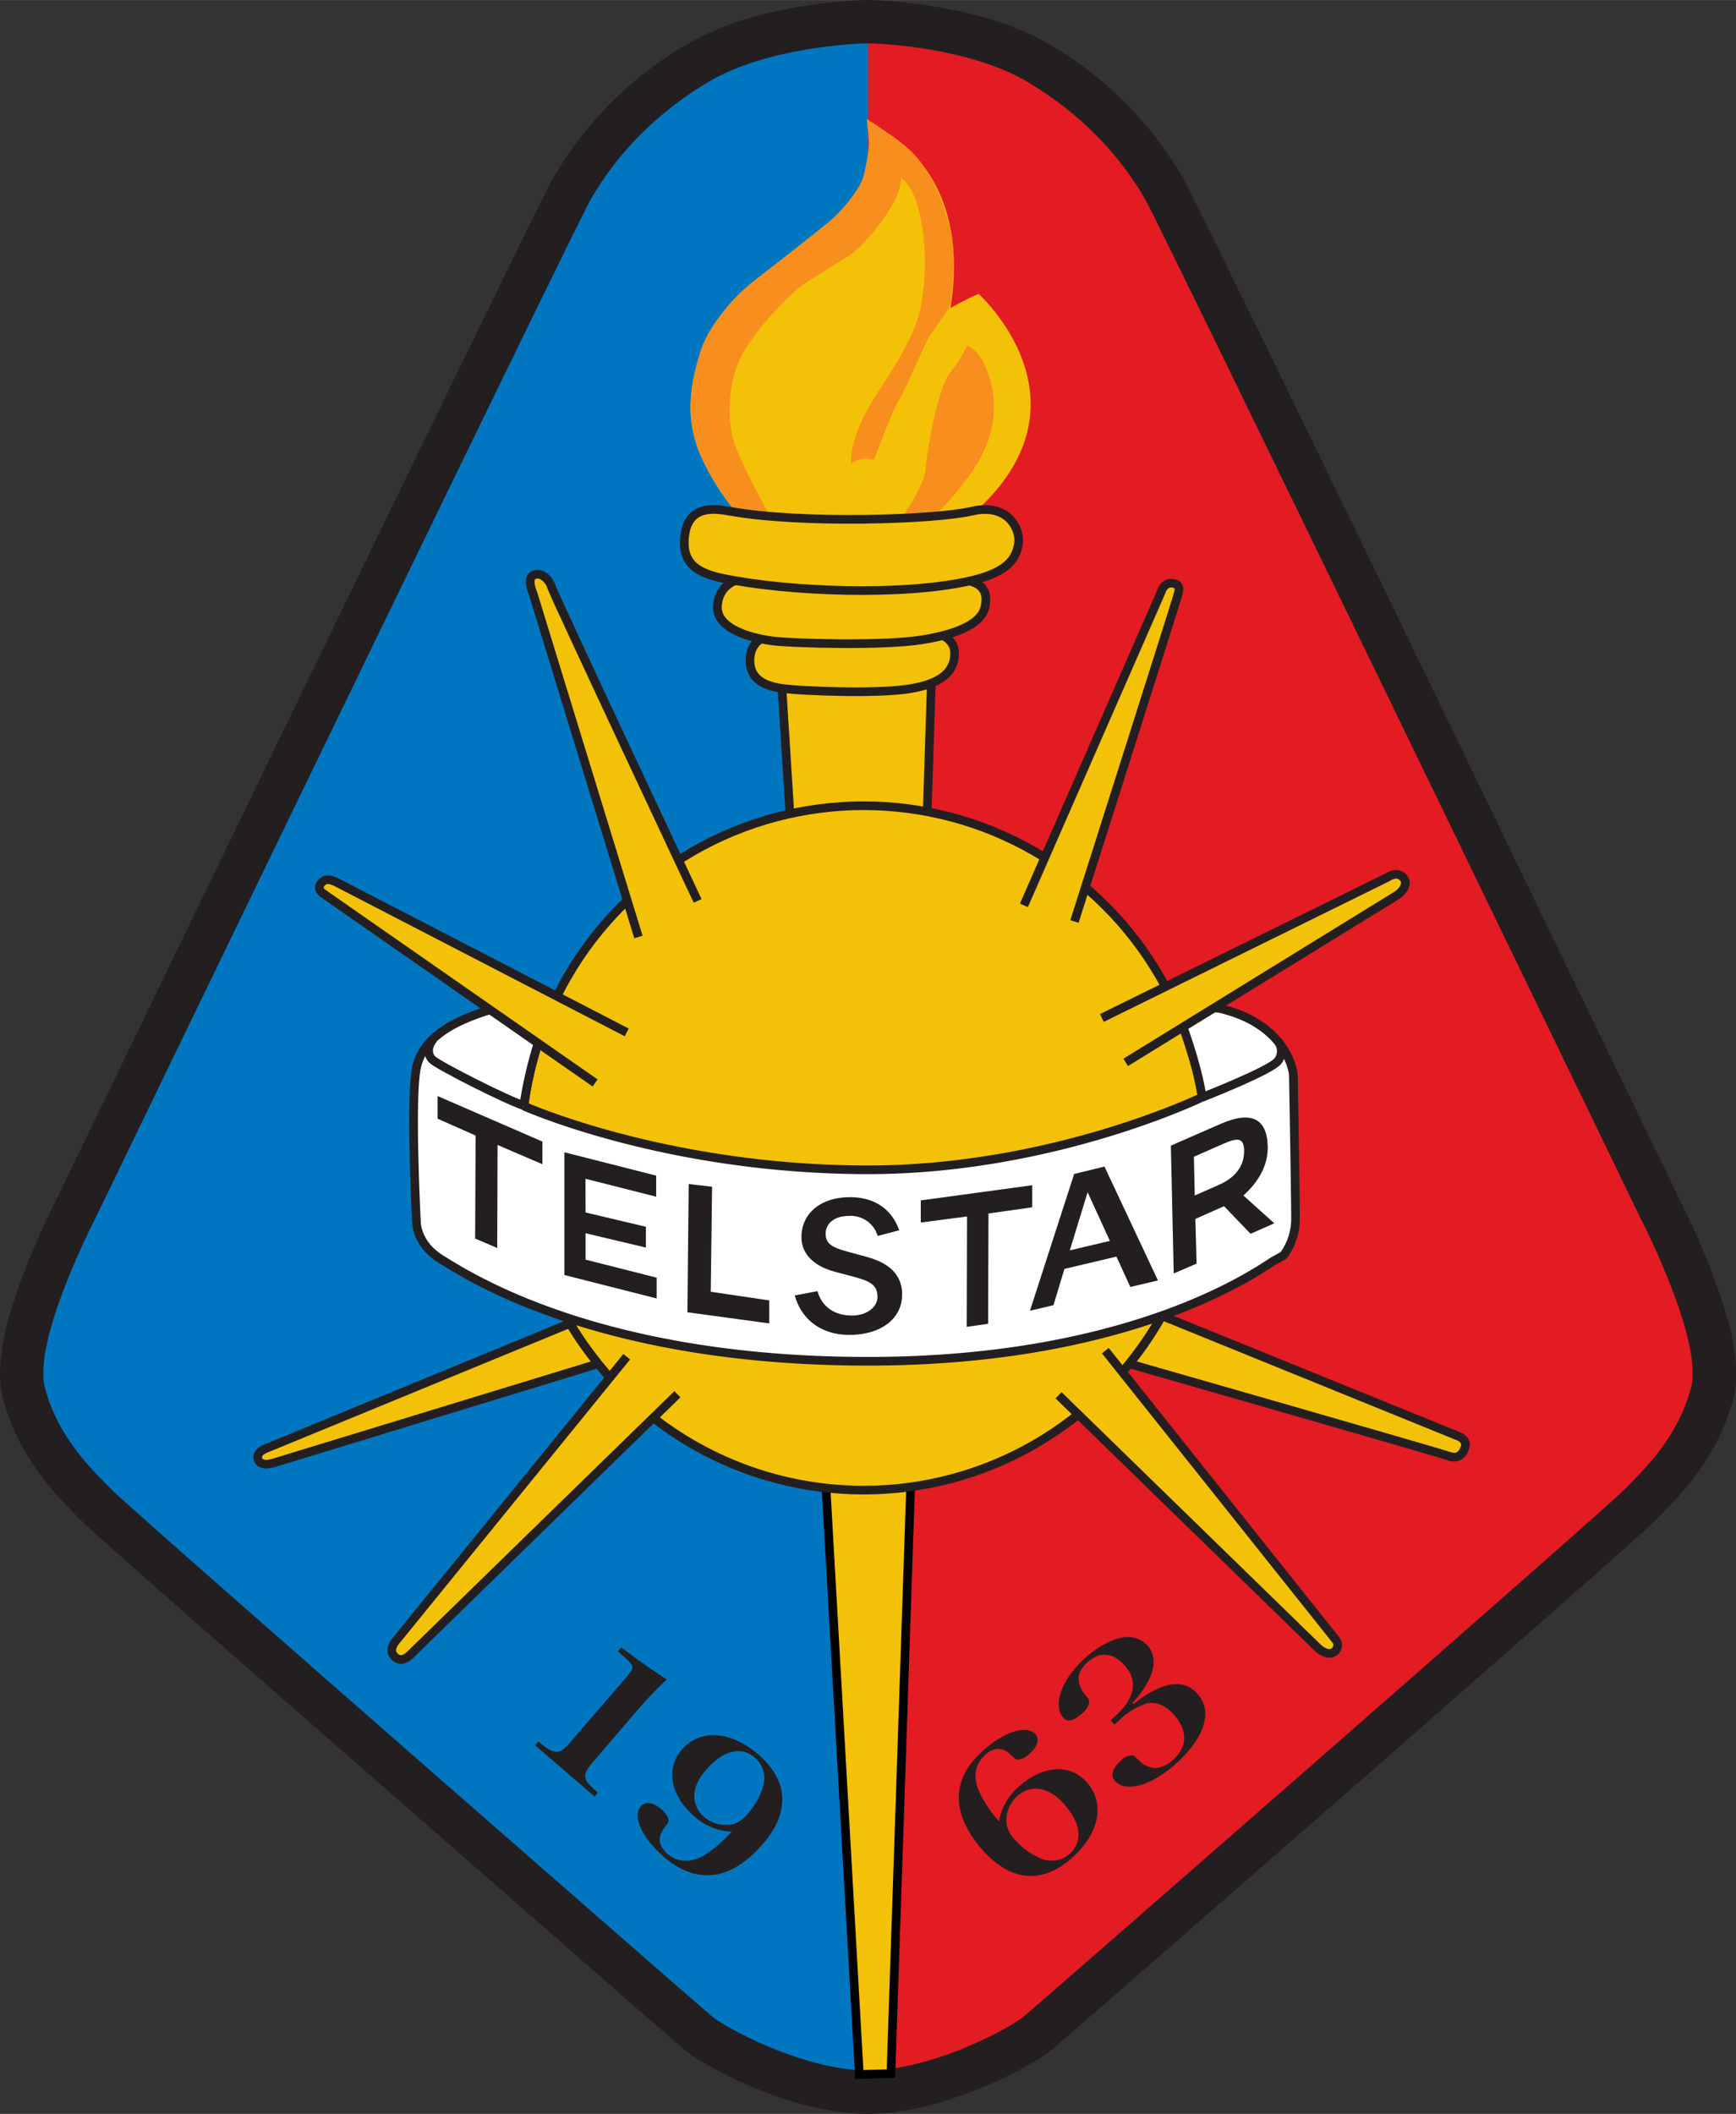
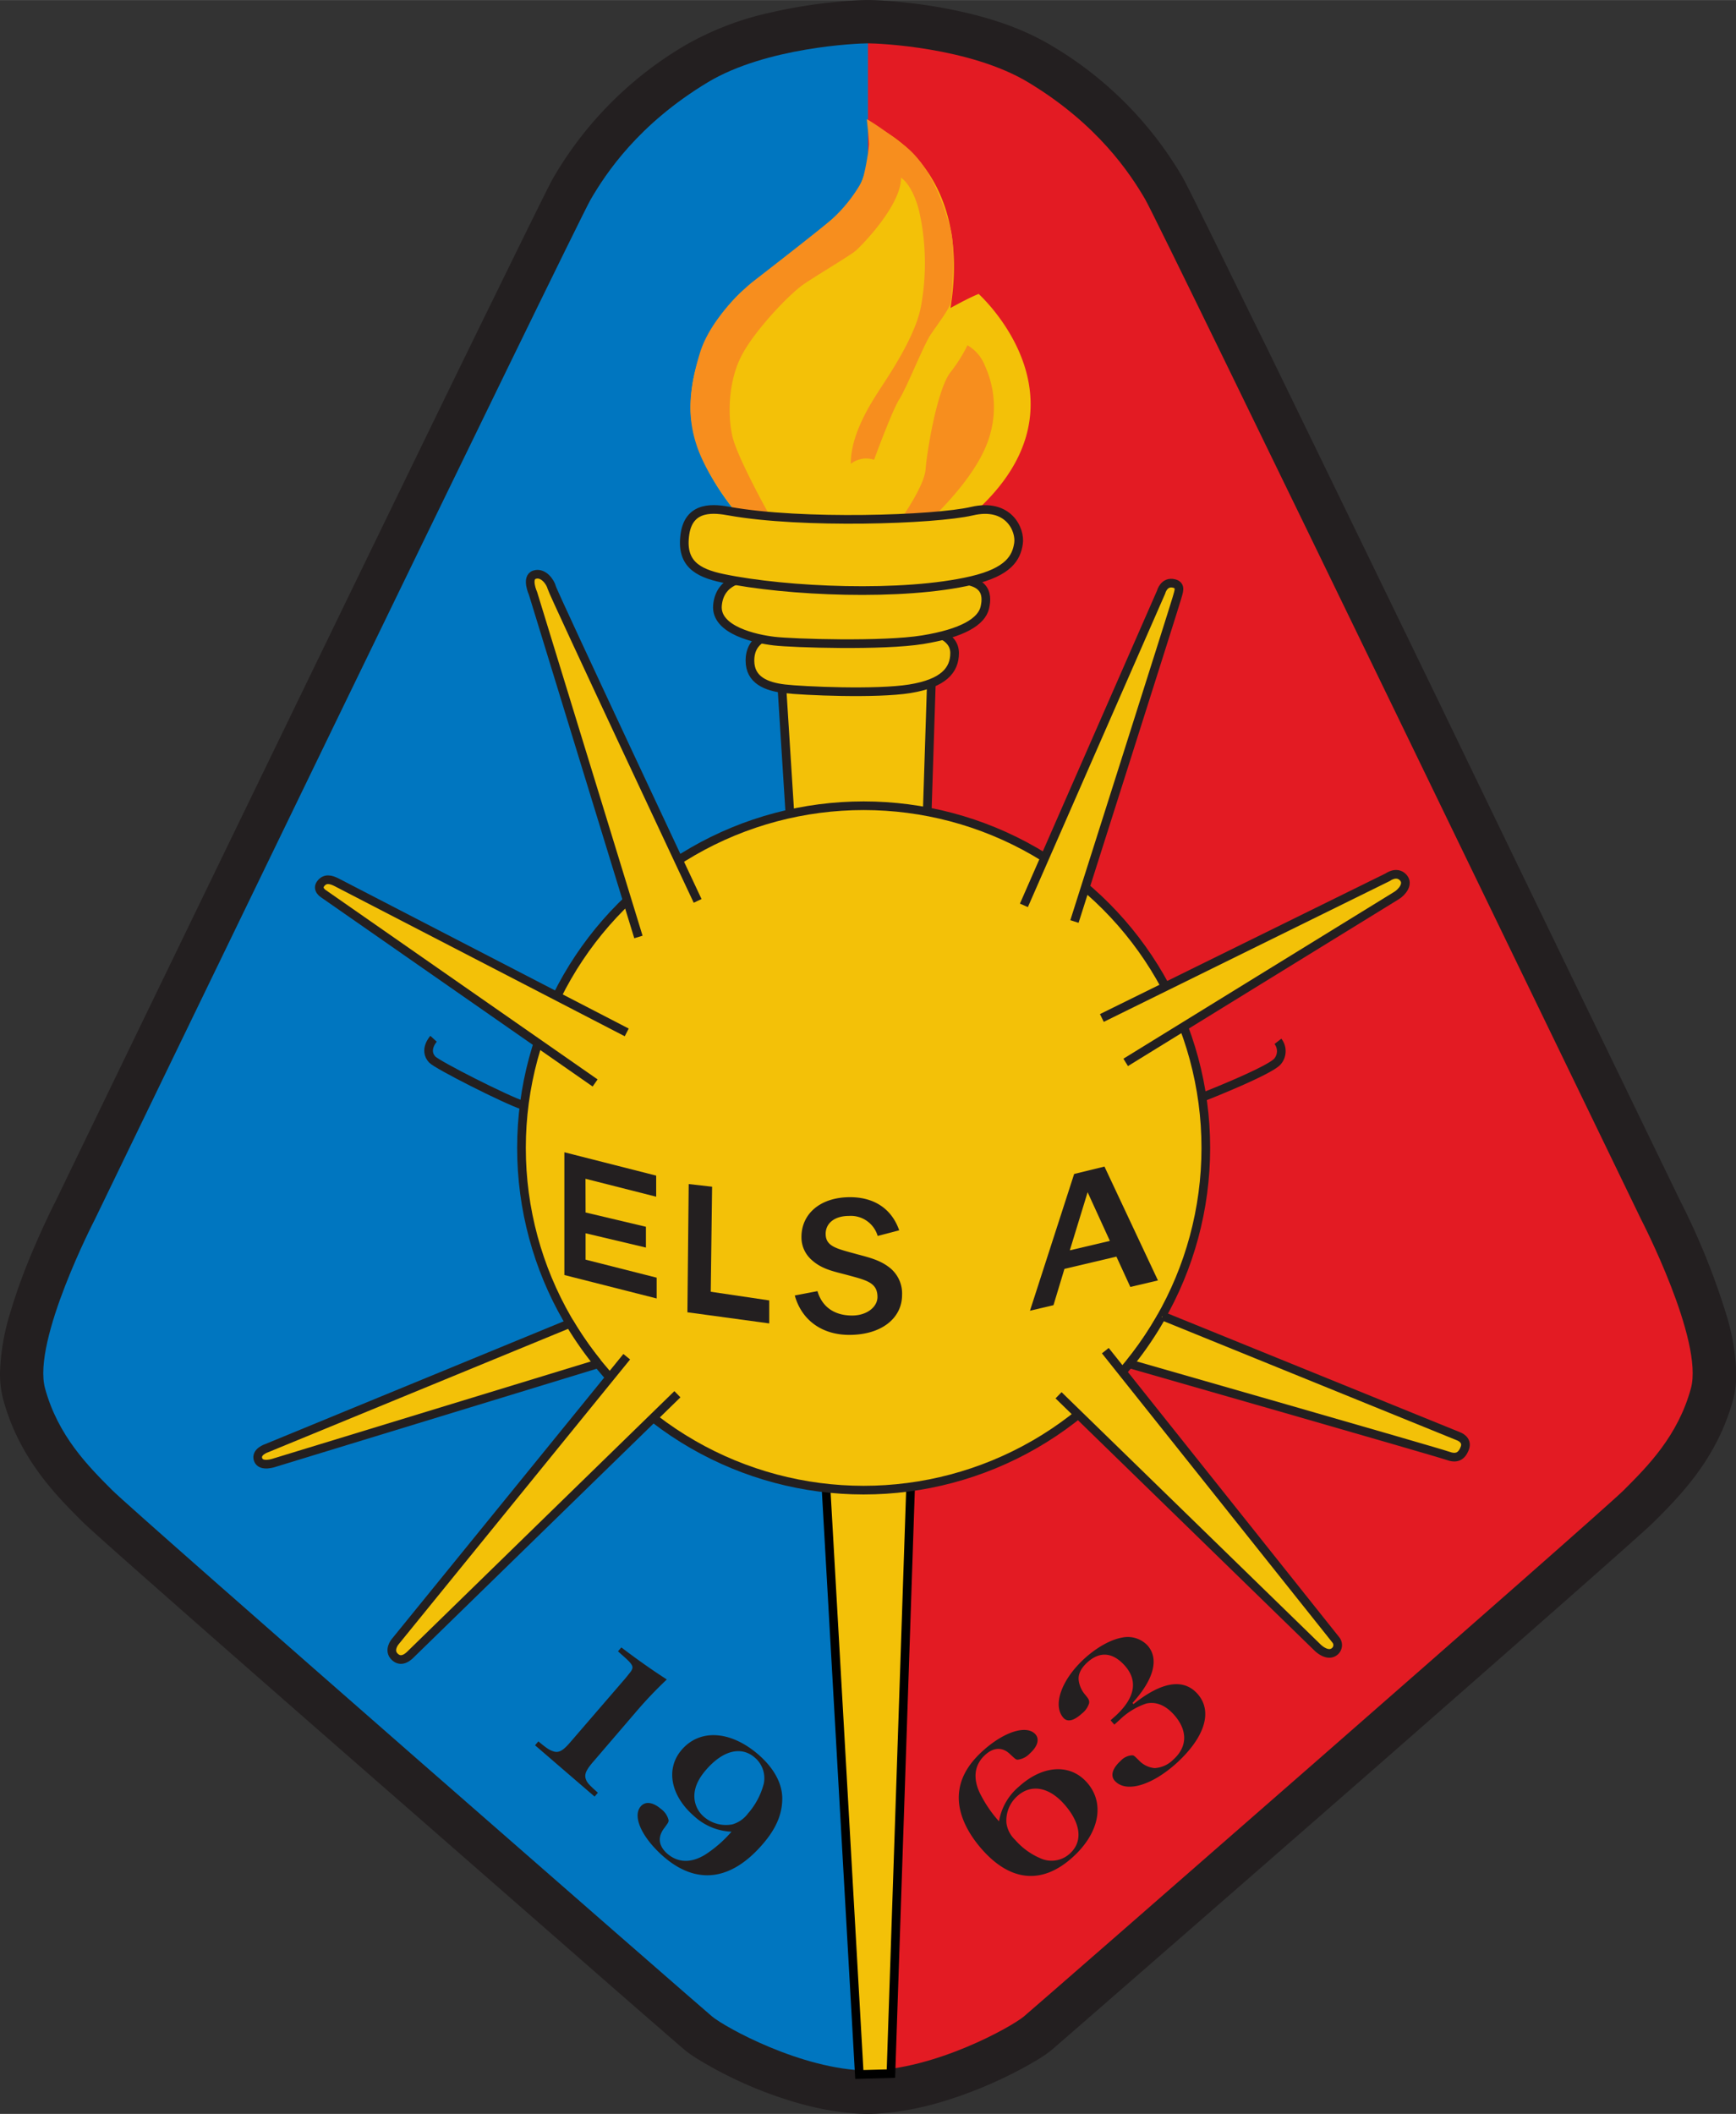
<svg xmlns="http://www.w3.org/2000/svg" width="501" height="610" viewBox="0 0 400.81 488">
  <rect x="0" y="0" width="400.81" height="488" fill="#333333" stroke="none" />
  <path d="M398.56 303.43a164.59 164.59 0 0 0 -10.66 -26.28S360.1 219.8 332 161.6c-14.1-29.1-28.3-58.3-39.2-80.7C287.3 69.76 282.7 60.3 279.3 53.4c-1.7-3.44-3.07-6.22-4.09-8.27l-1.28-2.52c-.35-.69-.54-1.06-.89-1.68a85 85 0 0 0 -30.48 -30.53C234 5.32 224.4 3 216.4 1.59c-4-.67-7.52-1.06-10.29-1.29S201.5 0 200.4 0c-1.08 0-3 .07-5.76.3a116.82 116.82 0 0 0 -16.52 2.54 69.29 69.29 0 0 0 -19.88 7.59A85.06 85.06 0 0 0 127.77 41c-.36.62-.54 1-.9 1.68-2.54 5-10.82 21.88-22 44.77C72 155 14.6 273.6 12.94 277.1c-.53 1-3.35 6.62-6.25 13.72a128.73 128.73 0 0 0 -4.45 12.64A51.31 51.31 0 0 0 0 317a23.26 23.26 0 0 0 .76 6.13C4.54 337 13.37 345.6 18.84 351.1c.7.69 1.47 1.4 2.79 2.59 9.57 8.65 42.82 37.82 74.2 65.2 15.66 13.7 30.82 26.94 42.2 36.9 5.71 5 10.49 9.15 13.93 12.14l4.11 3.58 1.94 1.66a26.55 26.55 0 0 0 2.8 2A94.32 94.32 0 0 0 176.74 483c6.87 2.59 14.92 4.87 23.44 5h.45c9.73-.19 18.87-3.12 26.3-6.18a99.75 99.75 0 0 0 9.59 -4.59c1.31-.72 2.46-1.4 3.47-2a26.67 26.67 0 0 0 2.81 -2c.38-.32 1-.84 2.14-1.84 8.42-7.31 41.3-35.95 72.7-63.4 15.69-13.74 31-27.2 42.77-37.54 5.87-5.18 10.85-9.57 14.53-12.85 1.84-1.64 3.36-3 4.52-4.05s1.9-1.72 2.56-2.38c5.46-5.49 14.29-14.1 18.1-27.94a23.66 23.66 0 0 0 .76 -6.14A50.91 50.91 0 0 0 398.56 303.43m-217 159.92a81.16 81.16 0 0 1 -7.63 -3.65c-1-.55-1.82-1-2.4-1.41-.29-.18-.52-.33-.65-.43l-.12-.09L169 456.2c-8.35-7.25-41.2-35.91-72.6-63.4-15.68-13.74-31-27.2-42.72-37.51-5.86-5.16-10.82-9.54-14.45-12.78-1.82-1.62-3.31-2.95-4.4-3.94l-1.32-1.2-.39-.37-.13-.12c-5.54-5.51-10.71-10.93-12.92-19.1A4.93 4.93 0 0 1 20 317a32.28 32.28 0 0 1 1.48 -8.08 121 121 0 0 1 5.8 -15.42c1-2.22 1.88-4.11 2.52-5.41.32-.66.57-1.17.75-1.51l.24-.48.12-.25s6.94-14.34 17.4-36C64 217.5 87.6 168.7 107.6 127.5c10-20.61 19.1-39.3 25.89-53.2 3.38-6.91 6.18-12.61 8.2-16.71 1-2 1.83-3.69 2.43-4.87.29-.58.54-1.05.7-1.38.09-.16.15-.29.2-.36 3.13-5.3 9.32-14.87 23.51-23.46 4.92-3 12.6-5.18 19.2-6.26l2.69-.42v19l-.07 426.5A71.24 71.24 0 0 1 181.56 463.35M380.8 317.7c0 .15 0 .17 0 .17-2.22 8.12-7.39 13.54-12.92 19.1 0 0-.88.82-2.07 1.89-9.25 8.37-42.63 37.66-73.92 65-15.65 13.69-30.8 26.93-42.2 36.88l-13.9 12.1-4.09 3.55-1.18 1-.34.29-.07.06A36.13 36.13 0 0 1 226.3 460a81.2 81.2 0 0 1 -12.19 5.27c-1.2.41-2.42.78-3.64 1.11L210.4 39.73V20.89c2.41.35 5.07.81 7.75 1.43a49.92 49.92 0 0 1 14.08 5.25c14.19 8.59 20.38 18.1 23.51 23.45.19.36.93 1.81 1.93 3.81 8.1 16.1 36.1 74 62.2 127.7 13 26.85 25.53 52.69 34.79 71.81s15.24 31.5 15.26 31.53l.12.25.1.19c.56 1.11 3.4 6.78 6 13.34a99.68 99.68 0 0 1 3.4 9.92 31.36 31.36 0 0 1 1.3 7.44A5.72 5.72 0 0 1 380.77 317.71" fill="#231f20" />
  <path d="m200.4 10c-2.5 0-23.5.88-37 9-16 9.64-23.5 21-27 27s-114.5 235.5-114.5 235.5-14.5 28-11.5 39 10 18 15.5 23.5 135.5 119 138.5 121.5 20.59 12.26 35.92 12.5" fill="#0076c0" />
  <path d="m200.4 10c2.5 0 23.5.88 37 9 16 9.64 23.5 21 27 27s114.5 235.5 114.5 235.5 14.5 28 11.5 39-10 18-15.5 23.5-135.5 119-138.5 121.5-20.56 12.26-35.93 12.5" fill="#e31b23" />
  <g stroke-width="2">
    <g fill="#f3c108">
      <path stroke="#000" d="m190.4 338l8 140.9 7.3-.2 4.7-140.2" />
      <g stroke="#231f20">
        <path d="m180.2 153.5l2.5 39.5h31.2l1.3-40.5-35 1z" />
        <circle cx="199.4" cy="265" r="79" />
      </g>
    </g>
    <g stroke="#231f20">
-       <path d="M120.91 255.25a97.41 97.41 0 0 1 5.25 -20s-7.5-4-14.25-1.75-14.25 5.75-15.75 13 0 35.75 0 35.75 0 5 5.75 8.5 35.75 23.5 98.5 23.5 91.5-22 93.7-23.2l2.25-1.25a14.32 14.32 0 0 0 2.75 -8.75c0-5.5-.5-33-.5-33s-1-11.5-17-15.25c0 0-7.63-1-10 .14 0 0 4.77 11.94 5.93 20.36 0 0-34.5 16.75-77.2 16.75C153.6 270 120.9 255.3 120.9 255.3" fill="#fff" />
      <g fill="none">
        <path d="m277.6 253.3s15.34-6 17.34-8.25a3.68 3.68 0 0 0 .11 -4.66" />
        <path d="m100.1 239.8s-2.37 2.58-.3 4.8c1.14 1.22 16.8 9.2 21.1 10.62" />
      </g>
      <g fill="#f3c108">
        <path d="m137.4 250l-62.7-43.67s-1.66-1-.66-2.33 2.33-1 3.66-.33 67 34.66 67 34.66" />
        <path d="m147.4 216.3l-24.33-79.3s-1.67-3.67.33-4.33 3.67 1.66 4 3 33.67 72.3 33.67 72.3" />
        <path d="m236.4 209l31.67-72.3s.64-2.59 3-2c1.79.45 1 2 .66 3.33s-23.66 74.7-23.66 74.7" />
        <path d="m254.4 235l66-32.5s2-1.5 3.5 0-.25 3.5-1.5 4.25-62.5 38.5-62.5 38.5" />
        <path d="m268.4 303.8l68.3 27.75s2.25.75 1.5 2.75-2 2.5-4 1.75-73.4-21.2-73.4-21.2" />
        <path d="m255.2 311.8l53.2 66.75a1.9 1.9 0 0 1 -.24 2.68c-1.72 1.42-4-.93-4-.93l-59.76-58.2" />
        <path d="m144.7 313.2l-53.5 65.83s-1.66 2 0 3.5 3.34-.33 4-1 61.2-59.67 61.2-59.67" />
        <path d="m132.1 305.3l-70.5 29s-2.67.84-2 2.67 3.83.67 3.83.67l75-22.92" />
      </g>
    </g>
  </g>
  <path d="m171.7 120.3s-12.25-12.75-12.25-26.2a37 37 0 0 1 11.5 -26.5c4-3.75 23.75-18 26-21.75s6-12.5 3.25-17.5c0 0 24.75 8 19.25 42.75 0 0 4-2.25 6.5-3.25 0 0 29.5 26.5-4 53 0 0-38.2 5-50.2-.5" fill="#f3c108" />
  <g fill="#231f20">
-     <path d="m281.7 259.5c7.15-3.16 10.85-1.35 11 5.18.08 4.36-2.13 8.15-5.62 11.3l7.13 6.42-5.48 2.42-6.12-6.37-6.62 2.94.28 10.32-5.28 2.27-.66-29.51m5.52 11.51l5.52-2.43c4-1.76 5.94-4.5 5.87-8s-2.15-2.7-5.95-1l-5.64 2.49" />
    <path d="m164.1 298.2l13.5 2v5.31l-18.89-2.57.3-29.6 5.4.61" />
    <path d="m135.2 279.9l13.93 3.3v4.8l-13.93-3.3v6.09l16.41 4.16v4.8l-21.31-5.41v-28.34l21.2 5.39v4.87l-16.32-4.14" />
-     <path d="m114.8 288.1l-5.1-2.18.11-23.78-8.78-3.89v-5.23l24.2 10.51v5.23l-10.35-4.44" />
-     <path d="m223.2 306.3l.07-25.48-10.68 1.4v-5.11l25.73-3.5v5.1l-10.1 1.42-.08 25.47" />
    <path d="M202.64 285.32A6.46 6.46 0 0 0 196 280.7c-3.35 0-5.37 1.71-5.37 4.13 0 3 2.68 3.44 7.43 4.76 2.78.74 5.28 1.36 7.48 3.16a7.59 7.59 0 0 1 2.73 6.21c0 5.24-4.62 9.2-12.19 9.2-6.29 0-11-3.39-12.58-9.1l5.24-1c1.05 3.61 3.87 5.63 8 5.63 3.43 0 5.85-2 5.85-4.27 0-3.34-2.46-3.87-7.21-5.15-3-.79-5.77-1.31-8.14-3.56a6.93 6.93 0 0 1 -2.2 -5.15c0-5.32 4.31-9.19 11.22-9.19 5.63 0 9.63 2.73 11.35 7.65" />
    <path d="m255 269.3l12.35 26.29-6.38 1.5-3.21-7-12 2.83-2.53 8.38-5.43 1.28 10.2-31.57m-1 17.63l9.25-2.18-5.14-11.24" />
    <path d="m124.3 402c1.93 1.61 2.56 2 3.43 2.29 1.28.44 2.28-.14 4-2.17l12.62-14.63c1.35-1.66 1.35-1.66 1.52-2 .44-.84 0-1.46-2.07-3.28l-1.12-1 .77-.9c4.15 3.14 7.44 5.42 10.5 7.4a95.84 95.84 0 0 0 -7.29 7.69l-9.66 11.26c-1.68 1.94-2.11 2.94-1.76 4 .28.85.72 1.34 2.8 3.19l-.76.89-13.75-11.84" />
    <path d="m160.3 419.3c-5.5-4.74-6.68-11-2.9-15.37 4.2-4.86 11.26-4.43 17.67 1.09 3.59 3.11 5.56 6.68 5.54 10.22s-1.38 6.86-4.51 10.48c-7.29 8.46-15.24 9.48-22.85 2.92-5-4.35-7.32-9.31-5.32-11.63 1.07-1.25 2.82-1 4.68.59a4.51 4.51 0 0 1 1.75 2.57c0 .5-.05.56-1.11 2-1.45 2-1.17 4 .81 5.75 2.48 2.14 5.52 2.21 8.75.23a28.34 28.34 0 0 0 6.08 -5.3 13.54 13.54 0 0 1 -8.59 -3.55m8.78 1.86a6.82 6.82 0 0 0 3.6 -2.5 16.83 16.83 0 0 0 3.67 -6.93 6.25 6.25 0 0 0 -2.09 -6c-3.15-2.71-7.38-1.65-11.27 2.87-1.9 2.19-2.76 4.28-2.67 6.35a6.31 6.31 0 0 0 2.25 4.5 7.78 7.78 0 0 0 6.51 1.71" />
    <path d="m235.3 412.4c5.43-4.91 11.69-5.31 15.58-1 4.31 4.77 3 11.72-3.23 17.35-6.88 6.23-14.1 5.71-20.66-1.52-3.81-4.21-5.77-8.66-5.62-12.65.14-3.75 1.94-7.13 5.54-10.39 4.9-4.43 10.1-6.08 12.14-3.84 1 1.12.54 2.8-1.28 4.44a4.56 4.56 0 0 1 -2.77 1.43c-.47 0-.55-.13-1.82-1.29-1.73-1.67-3.78-1.57-5.68.15-2.48 2.23-2.92 5.24-1.35 8.69a28.89 28.89 0 0 0 4.5 6.69 13.41 13.41 0 0 1 4.65 -8.06m-2.93 8.48a6.56 6.56 0 0 0 2 3.85 16 16 0 0 0 6.42 4.49 6.22 6.22 0 0 0 6.23 -1.33c3.08-2.78 2.55-7.11-1.45-11.54-3.5-3.86-7.57-4.54-10.69-1.72a7.54 7.54 0 0 0 -2.51 6.25" />
    <path d="m261.7 393.4c6.49-5.19 11.51-6 14.75-2.41 3.6 4 1.79 10-4.77 16-5.71 5.18-11.71 6.97-14.29 4.12-1.07-1.19-.55-2.9 1.35-4.62a3.86 3.86 0 0 1 2.6 -1.27c.47 0 .52.09 1.9 1.45a5.67 5.67 0 0 0 3.35 1.5 6.63 6.63 0 0 0 4.28 -1.94c3.36-3 3.37-6.85.11-10.46-1.95-2.15-4.13-3-6.32-2.51a16.23 16.23 0 0 0 -6.16 3.77l-1.22 1.1-.87-1 1.13-1c4.55-4.17 5.28-8.17 2.09-11.69-2.73-3-5.69-3.29-8.57-.69-1.49 1.36-2.19 2.78-2 4.2a6.34 6.34 0 0 0 1.47 3.26c.89 1.06 1 1.35.92 2a4.86 4.86 0 0 1 -1.68 2.38c-1.86 1.68-3.31 2-4.22 1-2.62-2.89-.47-8.91 4.91-13.78 2.88-2.6 6.08-4.36 8.76-4.8a6.28 6.28 0 0 1 5.69 1.81c2.76 3.06 1.52 7.86-3.43 13.3" />
  </g>
  <g fill="#f78e1e">
    <path d="m177.7 119s-7.45-13.28-8.6-18.27-.92-12.73 2.07-18.55 11.1-14.36 14.52-16.66 10.44-6.45 11.82-7.6 10.6-10.6 10.52-16.9c0 0 2.69 1.54 4.23 7.91a55 55 0 0 1 .31 22.12c-1.46 7.29-8.3 17-9.83 19.43s-6.38 9.75-6.3 16.59a5.75 5.75 0 0 1 5.37 -.93s4.08-11.21 5.84-14 5.61-12.52 7.22-14.9 4.3-5.91 4.61-7.3 1.23-12.28 0-17-4.3-14.44-10.68-19.36-8.67-6.07-8.67-6.07.5 4.75.5 5.75-.89 6.93-1.73 8.77a34.8 34.8 0 0 1 -6.93 8.67c-2.85 2.46-16 12.67-18 14.21s-10 8.67-12.4 16.66-3.14 14.59-.46 22 9.83 16.28 11 16.89.23.08.23.08" />
    <path d="m206.7 121.7s6.67-9 7-13.34 2.67-18.33 5.67-22.33a35.27 35.27 0 0 0 4 -6.33 9.28 9.28 0 0 1 4 4.66 23 23 0 0 1 1 16.67c-3 9.67-14.34 19.67-14.34 19.67s-4.33 3-7.33 1" />
  </g>
  <g stroke="#231f20" stroke-width="2">
    <g fill="#f3c108">
      <path d="m179.9 146.5c-2-.27-6.75.73-6.75 6 0 4.5 3.75 6 8 6.5s21.2 1.25 28.92 0 10.33-4.25 10.33-8.25-5-5.5-8.5-5-21 2.25-32 .75" />
      <path d="m173.9 133.5c-2.23-.4-7.75.5-8.25 6.25s8.83 7.75 13.1 8.25 25.1 1.17 34.3-.33 13.58-4.17 14.33-7.42.25-7.25-9.5-6.25-31.5 1.75-44-.5" />
      <path d="m168.4 118c-3.21-.57-9.25-1.5-10.25 5.25s2.75 9 8.75 10.25c14.75 3.07 41.67 4.22 57.5.5 8.5-2 10.25-5.25 10.75-8.5s-2.35-9.48-10.75-7.5c-8.67 2-39.3 3-56 0" />
    </g>
    <g fill="none">
      <path d="M137.89,314.57a80.29,80.29,0,0,1-6.43-9.25" />
      <path d="M268.13 304A78.39 78.39 0 0 1 261 314.54" />
    </g>
  </g>
</svg>